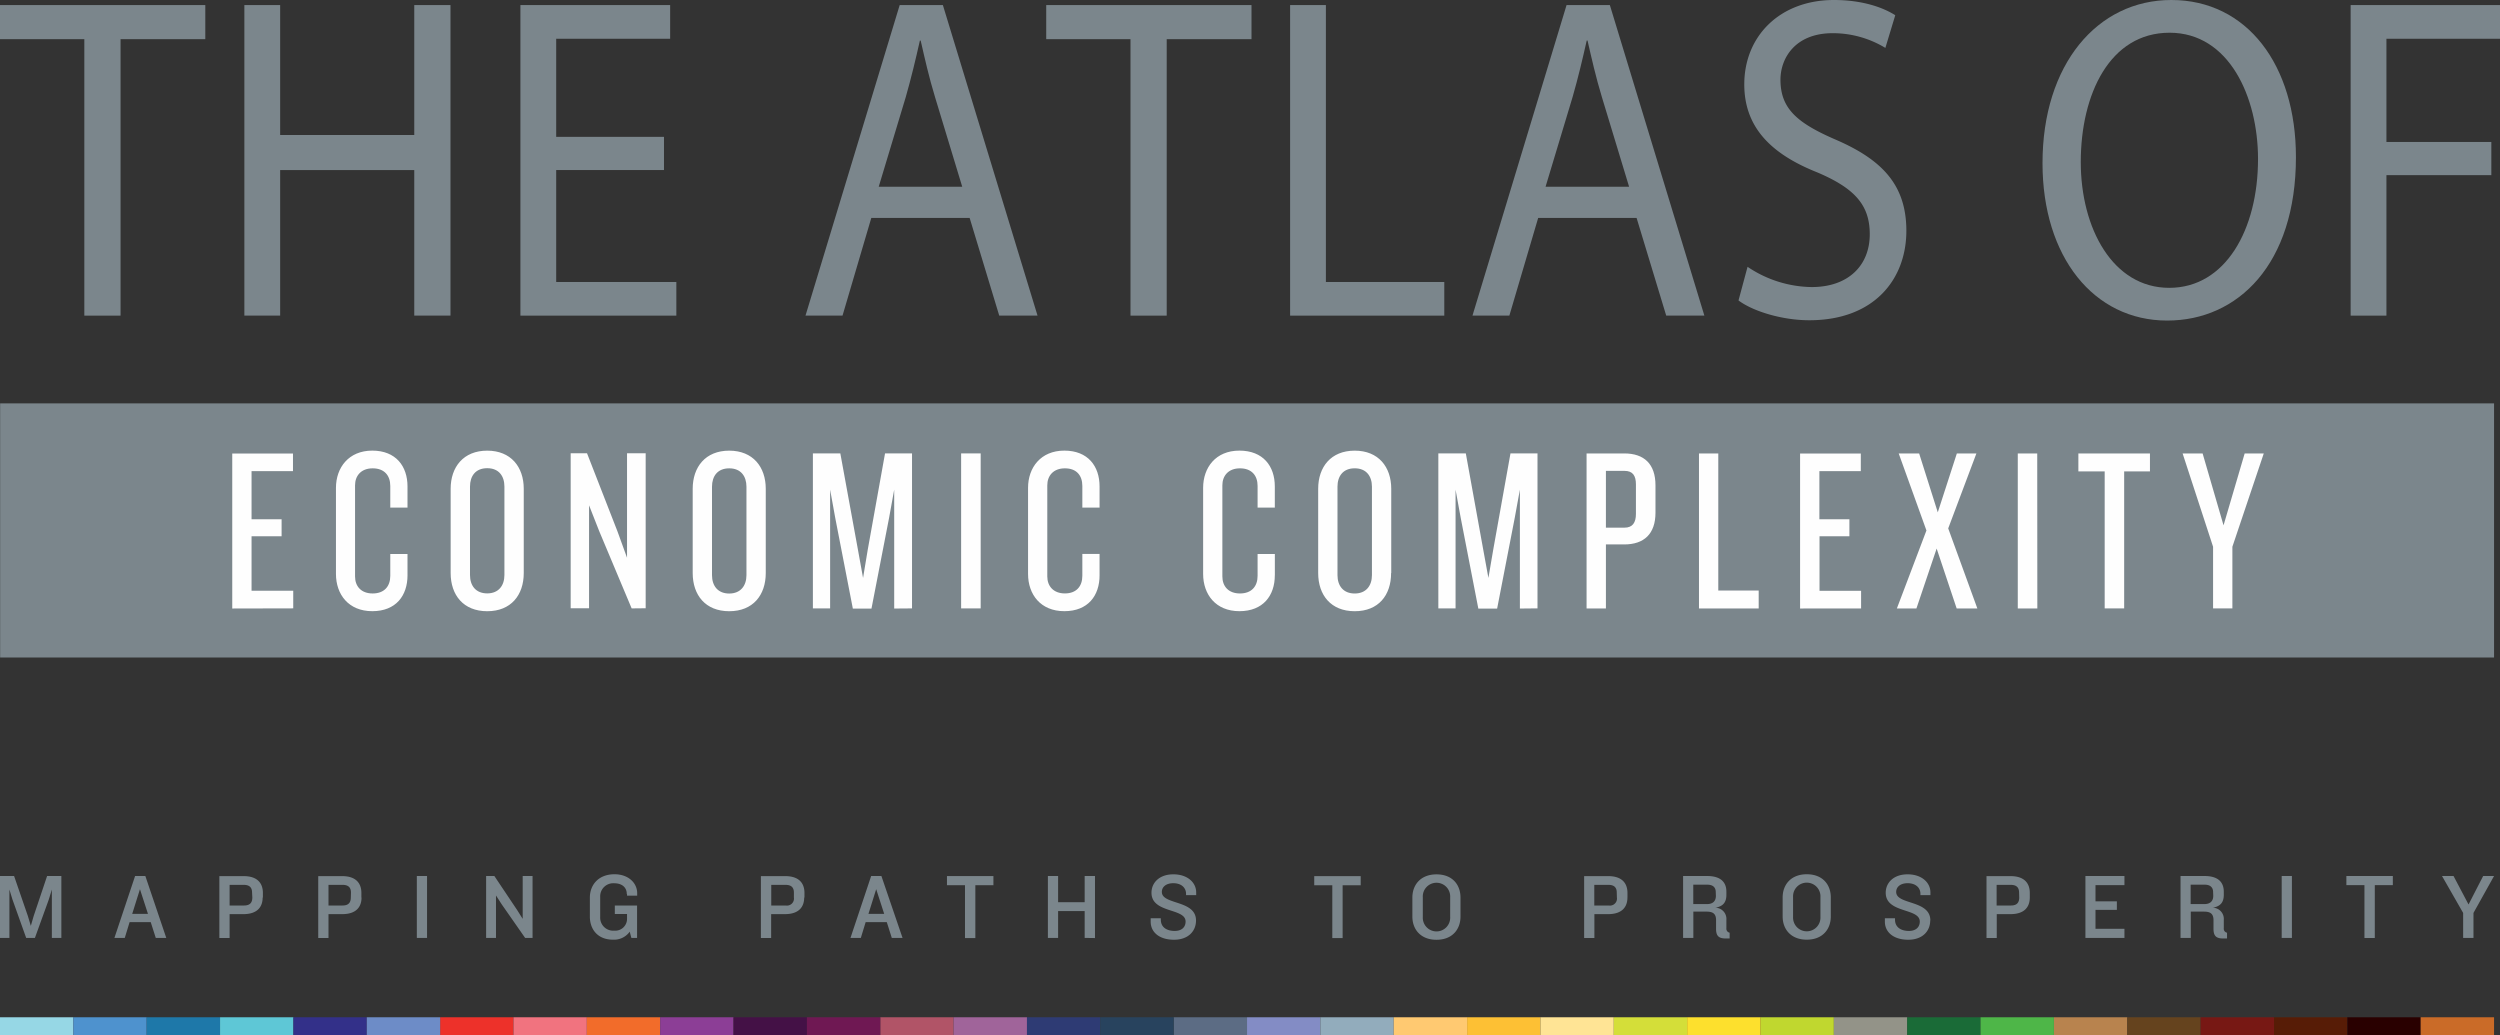
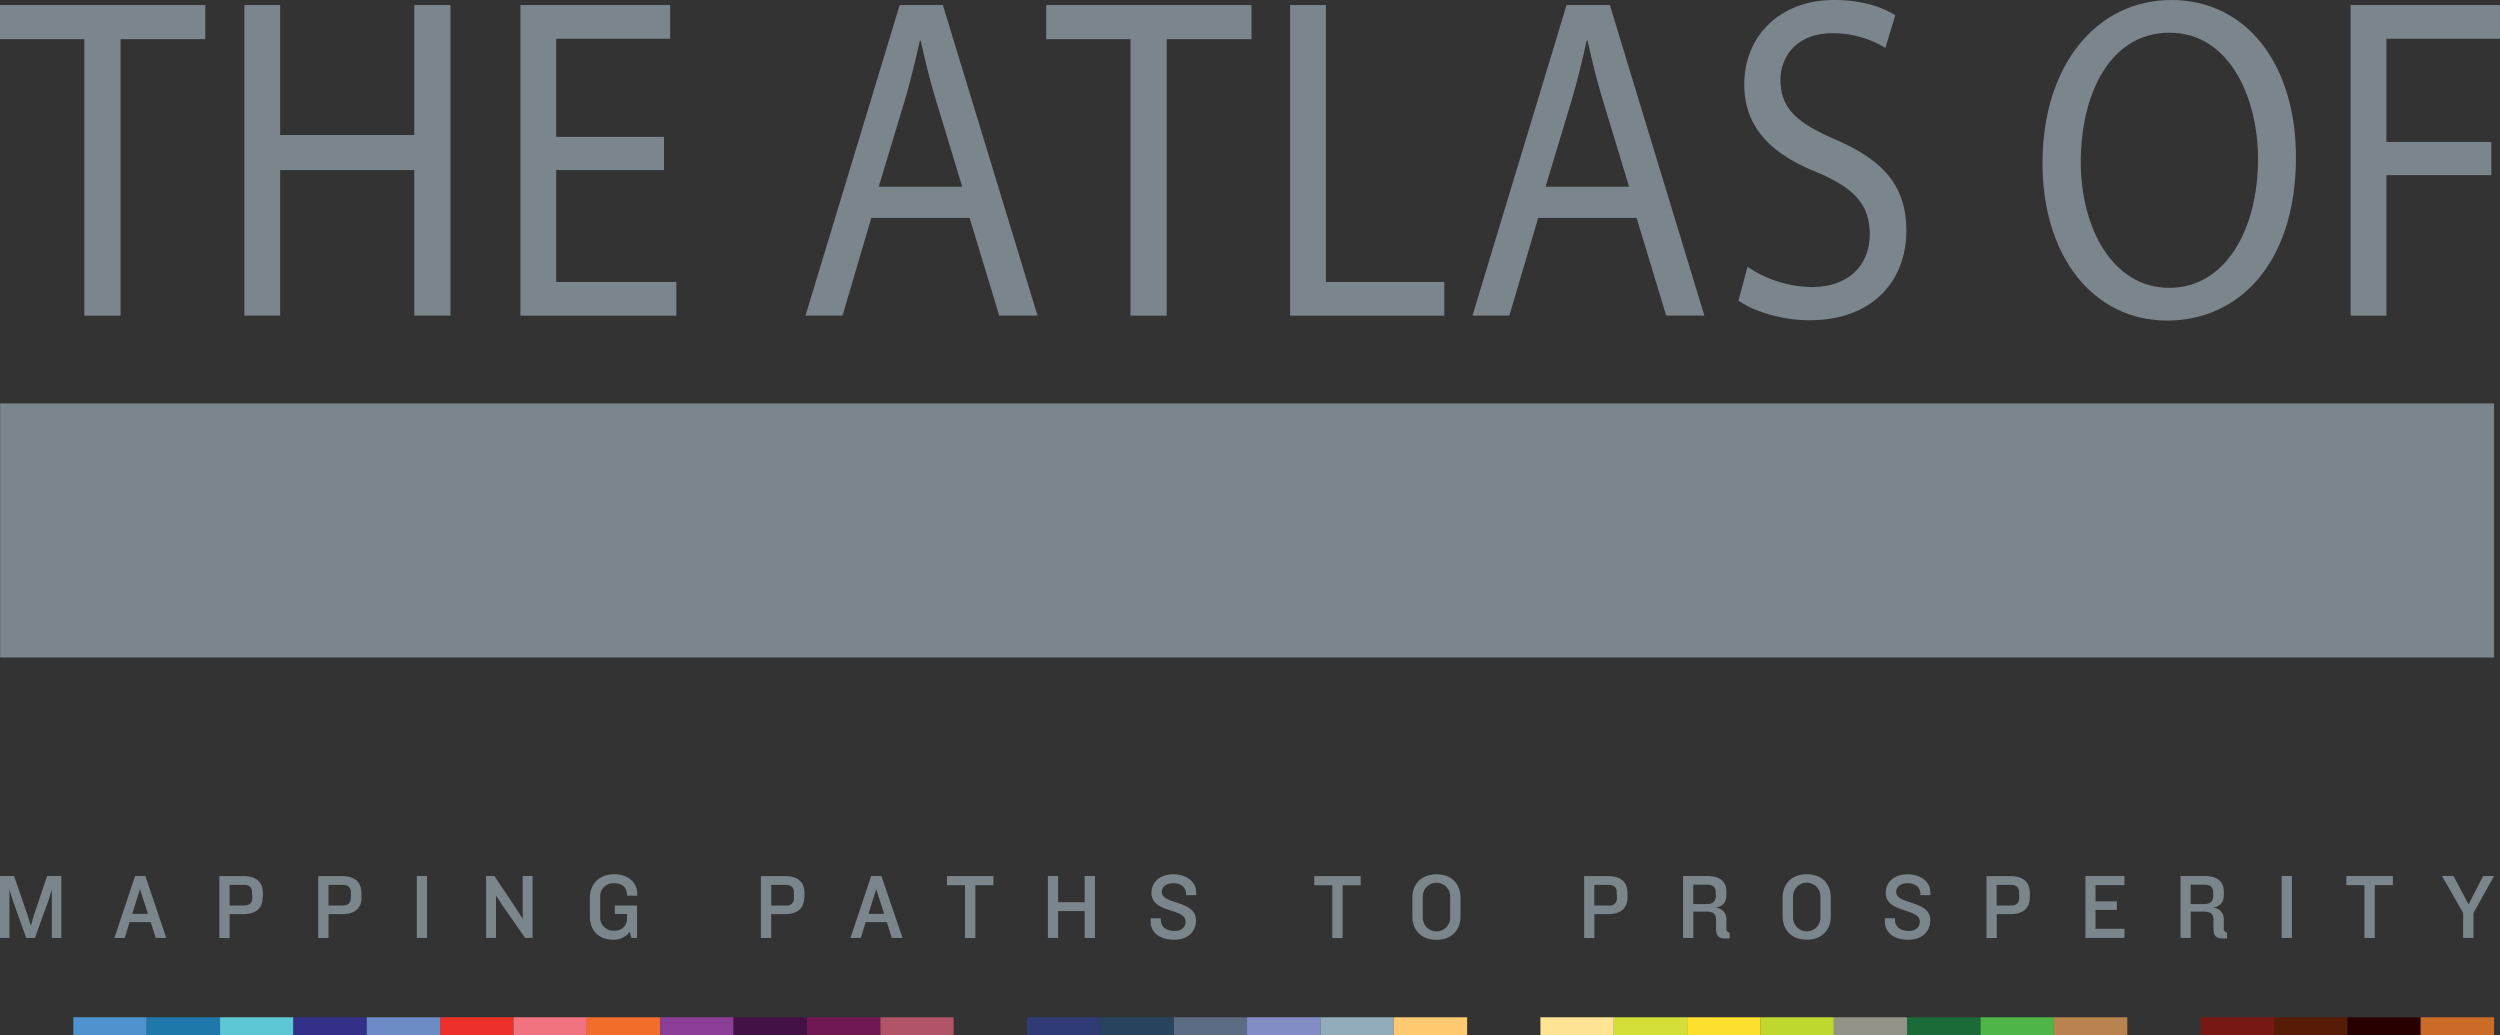
<svg xmlns="http://www.w3.org/2000/svg" viewBox="0 0 709.69 293.81">
  <rect x="0" y="0" width="709.69" height="293.81" fill="#333333" stroke="none" />
  <defs>
    <style>.book-text-cls-1{fill:#7b868c;}.book-text-cls-2{fill:#96d7e5;}.book-text-cls-3{fill:#ed312a;}.book-text-cls-4{fill:#4e92ce;}.book-text-cls-5{fill:#f1737f;}.book-text-cls-6{fill:#1e78a9;}.book-text-cls-7{fill:#f26c2a;}.book-text-cls-8{fill:#5c6c84;}.book-text-cls-9{fill:#b15467;}.book-text-cls-10{fill:#c0d72f;}.book-text-cls-11{fill:#939388;}.book-text-cls-12{fill:#571c06;}.book-text-cls-13{fill:#fdc034;}.book-text-cls-14{fill:#5ec7d6;}.book-text-cls-15{fill:#8c3e96;}.book-text-cls-16{fill:#838cc5;}.book-text-cls-17{fill:#a0649a;}.book-text-cls-18{fill:#1a6b37;}.book-text-cls-19{fill:#290000;}.book-text-cls-20{fill:#ffe495;}.book-text-cls-21{fill:#b8834e;}.book-text-cls-22{fill:#333089;}.book-text-cls-23{fill:#441146;}.book-text-cls-24{fill:#d4de39;}.book-text-cls-25{fill:#65431e;}.book-text-cls-26{fill:#92acbc;}.book-text-cls-27{fill:#2e3b74;}.book-text-cls-28{fill:#4eb648;}.book-text-cls-29{fill:#ca6b28;}.book-text-cls-30{fill:#6d8cc7;}.book-text-cls-31{fill:#6f1853;}.book-text-cls-32{fill:#fde02d;}.book-text-cls-33{fill:#771814;}.book-text-cls-34{fill:#ffc971;}.book-text-cls-35{fill:#28435e;}.book-text-cls-36{fill:#fefefe;}</style>
  </defs>
  <title>book-text</title>
  <path class="book-text-cls-1" d="M23.94,10.12H0V.44H58.28v9.68H34.22V88.6H23.94Z" transform="translate(0 1)" />
  <path class="book-text-cls-1" d="M79.53.44V37.33H117.6V.44h10.28V88.6H117.6V47.27H79.53V88.6H69.37V.44Z" transform="translate(0 1)" />
  <path class="book-text-cls-1" d="M188.49,47.27h-30.6V79.05H192V88.6H147.73V.44h42.51V10H157.89V37.85h30.6Z" transform="translate(0 1)" />
  <path class="book-text-cls-1" d="M247.34,60.87,239.17,88.6H228.66L255.4.44h12.26L294.53,88.6H283.66l-8.4-27.73ZM273.15,52l-7.7-25.38c-1.76-5.76-2.92-11-4.09-16.09h-.23c-1.17,5.23-2.46,10.6-4,16L249.45,52Z" transform="translate(0 1)" />
  <path class="book-text-cls-1" d="M320.92,10.12H297V.44h58.27v9.68H331.2V88.6H320.92Z" transform="translate(0 1)" />
  <path class="book-text-cls-1" d="M366.23.44h10.16V79.05H410V88.6H366.23Z" transform="translate(0 1)" />
  <path class="book-text-cls-1" d="M436.65,60.87,428.47,88.6H418L444.71.44H457L483.83,88.6H473l-8.41-27.73ZM462.46,52,454.75,26.6c-1.75-5.76-2.92-11-4.09-16.09h-.23c-1.17,5.23-2.45,10.6-4,16L438.75,52Z" transform="translate(0 1)" />
  <path class="book-text-cls-1" d="M496.09,74.74a33.21,33.21,0,0,0,18.22,5.75c10.39,0,16.47-6.14,16.47-15,0-8.24-4.21-13-14.84-17.53-12.84-5.1-20.78-12.56-20.78-25C495.16,9.2,505.32-1,520.62-1c8,0,13.89,2.09,17.4,4.32l-2.81,9.28a28.75,28.75,0,0,0-14.94-4.18c-10.75,0-14.84,7.19-14.84,13.21,0,8.24,4.79,12.3,15.65,17,13.32,5.76,20.09,12.95,20.09,25.9,0,13.61-9,25.38-27.56,25.38-7.59,0-15.88-2.48-20.09-5.62Z" transform="translate(0 1)" />
  <path class="book-text-cls-1" d="M651.76,43.61C651.76,74,635.3,90,615.21,90,594.42,90,579.82,72,579.82,45.31c0-28,15.54-46.31,36.56-46.31C637.87-1,651.76,17.44,651.76,43.61ZM590.68,45c0,18.84,9.11,35.71,25.11,35.71S641,64.14,641,44.13c0-17.53-8.18-35.84-25.11-35.84S590.68,25.68,590.68,45Z" transform="translate(0 1)" />
  <path class="book-text-cls-1" d="M667.29.44h42.4V10H677.45v29.3h29.78v9.42H677.45V88.6H667.29Z" transform="translate(0 1)" />
  <rect class="book-text-cls-1" x="0.04" y="114.51" width="707.96" height="72.14" />
  <path class="book-text-cls-1" d="M708,247.68h-3.09l-4.15,8.08-4.26-8.08h-3.27l6,10.48v7.09h2.93v-7.09Zm-28.73,2.59v-2.59H666.08v2.59h5.13v15h2.94v-15Zm-28.65-2.59h-2.9v17.57h2.9Zm-22.33,5.62c0,1.48-.85,2.35-2.54,2.35h-3.88v-5.51h4c1.8,0,2.38,1,2.38,2.08Zm3.91,12.11v-1.64a1.13,1.13,0,0,1-.92-1.26l0-2.38a3.18,3.18,0,0,0-3.12-3.45c2.35-.42,3.12-1.72,3.12-3.67v-.87c0-2.64-1.53-4.46-5.47-4.46H619v17.57h2.91v-7.46h3.83c2,0,2.59.87,2.62,2.34l0,2.59c0,1.9.72,2.69,2.7,2.69Zm-29.12-.16v-2.58h-8.22v-5.38h6.07v-2.43h-6.07v-4.59h8.22v-2.59H592v17.57Zm-29.87-11.47c0,1.34-.58,2.27-2.33,2.27h-4.09v-5.86h4c1.77,0,2.38.87,2.38,2.22Zm3,0v-1.29c0-2.77-1.56-4.78-5.47-4.78h-6.82v17.57h2.91v-6.78h3.91c3.91,0,5.47-2,5.47-4.72m-28.23,6.52c0-5.89-9.7-4.38-9.7-8.1,0-1.43,1.22-2.48,3.25-2.48,2.33,0,3.63,1.32,3.63,3v.39H548v-.76c0-2.83-2.49-5.15-6.48-5.15s-6.21,2.4-6.21,5.23c0,5.9,9.67,4.27,9.67,8.17,0,1.51-1,2.67-3.09,2.67s-3.94-.93-3.94-3.2v-.39h-2.88v.95c0,3,2.46,5.14,6.64,5.14,4,0,6.23-2.4,6.23-5.48m-31.16-1a3.89,3.89,0,1,1-7.77,0v-5.64a3.89,3.89,0,1,1,7.77,0Zm2.94-.11v-5.43c0-3.61-2.3-6.57-6.82-6.57s-6.85,3-6.85,6.57v5.43c0,3.59,2.33,6.57,6.85,6.57s6.82-3,6.82-6.57M487.1,253.3c0,1.48-.84,2.35-2.54,2.35h-3.88v-5.51h4c1.8,0,2.38,1,2.38,2.08ZM491,265.41v-1.64a1.14,1.14,0,0,1-.92-1.26l0-2.38a3.18,3.18,0,0,0-3.12-3.45c2.36-.42,3.12-1.72,3.12-3.67v-.87c0-2.64-1.53-4.46-5.47-4.46h-6.82v17.57h2.91v-7.46h3.83c2,0,2.59.87,2.62,2.34l0,2.59c0,1.9.72,2.69,2.7,2.69Zm-32-11.63a2,2,0,0,1-2.32,2.27h-4.1v-5.86h4c1.78,0,2.38.87,2.38,2.22Zm3,0v-1.29c0-2.77-1.56-4.78-5.47-4.78H449.7v17.57h2.91v-6.78h3.91c3.91,0,5.47-2,5.47-4.72m-50.32,5.54a3.89,3.89,0,1,1-7.77,0v-5.64a3.89,3.89,0,1,1,7.77,0Zm2.93-.11v-5.43c0-3.61-2.29-6.57-6.81-6.57s-6.85,3-6.85,6.57v5.43c0,3.59,2.33,6.57,6.85,6.57s6.81-3,6.81-6.57m-28.33-8.91v-2.59H373.08v2.59h5.13v15h2.93v-15Zm-46.75,10c0-5.89-9.7-4.38-9.7-8.1,0-1.43,1.21-2.48,3.25-2.48,2.32,0,3.62,1.32,3.62,3v.39h2.88v-.76c0-2.83-2.48-5.15-6.48-5.15s-6.21,2.4-6.21,5.23c0,5.9,9.68,4.27,9.68,8.17,0,1.51-1,2.67-3.1,2.67s-3.93-.93-3.93-3.2v-.39h-2.88v.95c0,3,2.45,5.14,6.63,5.14,4,0,6.24-2.4,6.24-5.48m-28.68,5V247.68h-2.93v7.44h-7.54v-7.44h-2.9v17.57h2.9v-7.62h7.54v7.62Zm-28.83-15v-2.59H268.82v2.59h5.12v15h2.94v-15ZM251,258.42h-4.47l2.2-7Zm5.21,6.83-6-17.57H247.3l-5.87,17.57h2.94l1.37-4.48h6l1.42,4.48Zm-30.84-11.47a2,2,0,0,1-2.33,2.27h-4.1v-5.86h4.05c1.77,0,2.38.87,2.38,2.22Zm3,0v-1.29c0-2.77-1.55-4.78-5.47-4.78H216v17.57h2.91v-6.78h3.91c3.92,0,5.47-2,5.47-4.72M178,252.8v.45h2.88v-.69c0-2.95-2.54-5.38-6.43-5.38-4.6,0-7,3.06-7,6.62v5.41c0,3.53,2.16,6.54,6.55,6.54a5.46,5.46,0,0,0,4.76-2.27l.47,1.77h1.62v-9.2h-6.32v2.42H178v1.35a3.35,3.35,0,0,1-3.62,3.37,3.69,3.69,0,0,1-4-3.82v-5.78a3.71,3.71,0,0,1,4-3.85c2.15,0,3.55,1.14,3.55,3.06m-26.75,12.45V247.68h-2.8v12.16l-1.56-2.48-6.48-9.68H138v17.57h2.8V253.2l1.61,2.5,6.66,9.55Zm-29.95-17.57h-2.9v17.57h2.9Zm-21.64,6.1c0,1.34-.58,2.27-2.33,2.27H93.25v-5.86h4c1.77,0,2.38.87,2.38,2.22Zm3,0v-1.29c0-2.77-1.56-4.78-5.47-4.78H90.34v17.57h2.91v-6.78h3.91c3.91,0,5.47-2,5.47-4.72m-31,0c0,1.34-.58,2.27-2.33,2.27H65.18v-5.86h4c1.77,0,2.38.87,2.38,2.22Zm3,0v-1.29c0-2.77-1.56-4.78-5.47-4.78H62.27v17.57h2.91v-6.78h3.91c3.91,0,5.47-2,5.47-4.72M42,258.42H37.53l2.2-7Zm5.2,6.83-5.94-17.57H38.35l-5.87,17.57h2.94l1.37-4.48h6l1.43,4.48Zm-29.78,0V247.68H13.37L9.57,259l-.82,2.83L7.9,259,4,247.68H0v17.57H2.67V251.51l.87,2.85,3.89,10.89H9.91l3.94-10.89.87-2.85v13.74Z" transform="translate(0 1)" />
-   <rect class="book-text-cls-2" y="288.77" width="20.83" height="5.04" />
  <rect class="book-text-cls-3" x="124.94" y="288.77" width="20.83" height="5.04" />
  <rect class="book-text-cls-4" x="20.82" y="288.77" width="20.83" height="5.04" />
  <rect class="book-text-cls-5" x="145.76" y="288.77" width="20.83" height="5.04" />
  <rect class="book-text-cls-6" x="41.65" y="288.77" width="20.83" height="5.04" />
  <rect class="book-text-cls-7" x="166.59" y="288.77" width="20.83" height="5.04" />
  <rect class="book-text-cls-8" x="333.17" y="288.77" width="20.83" height="5.04" />
  <rect class="book-text-cls-9" x="249.88" y="288.77" width="20.83" height="5.04" />
  <rect class="book-text-cls-10" x="499.76" y="288.77" width="20.83" height="5.04" />
  <rect class="book-text-cls-11" x="520.59" y="288.77" width="20.83" height="5.04" />
  <rect class="book-text-cls-12" x="645.53" y="288.77" width="20.83" height="5.04" />
-   <rect class="book-text-cls-13" x="416.47" y="288.77" width="20.83" height="5.04" />
  <rect class="book-text-cls-14" x="62.47" y="288.77" width="20.83" height="5.04" />
  <rect class="book-text-cls-15" x="187.41" y="288.77" width="20.83" height="5.04" />
  <rect class="book-text-cls-16" x="354" y="288.77" width="20.83" height="5.04" />
-   <rect class="book-text-cls-17" x="270.7" y="288.77" width="20.83" height="5.04" />
  <rect class="book-text-cls-18" x="541.41" y="288.77" width="20.83" height="5.04" />
  <rect class="book-text-cls-19" x="666.35" y="288.77" width="20.83" height="5.04" />
  <rect class="book-text-cls-20" x="437.29" y="288.77" width="20.83" height="5.04" />
  <rect class="book-text-cls-21" x="583.06" y="288.77" width="20.83" height="5.04" />
  <rect class="book-text-cls-22" x="83.29" y="288.77" width="20.83" height="5.04" />
  <rect class="book-text-cls-23" x="208.23" y="288.77" width="20.83" height="5.04" />
  <rect class="book-text-cls-24" x="458.12" y="288.77" width="20.83" height="5.04" />
-   <rect class="book-text-cls-25" x="603.88" y="288.77" width="20.83" height="5.04" />
  <rect class="book-text-cls-26" x="374.82" y="288.77" width="20.83" height="5.04" />
  <rect class="book-text-cls-27" x="291.53" y="288.77" width="20.83" height="5.04" />
  <rect class="book-text-cls-28" x="562.23" y="288.77" width="20.83" height="5.04" />
  <rect class="book-text-cls-29" x="687.17" y="288.77" width="20.83" height="5.04" />
  <rect class="book-text-cls-30" x="104.12" y="288.77" width="20.83" height="5.04" />
  <rect class="book-text-cls-31" x="229.06" y="288.77" width="20.83" height="5.04" />
  <rect class="book-text-cls-32" x="478.94" y="288.77" width="20.83" height="5.04" />
  <rect class="book-text-cls-33" x="624.7" y="288.77" width="20.83" height="5.04" />
  <rect class="book-text-cls-34" x="395.65" y="288.77" width="20.83" height="5.04" />
  <rect class="book-text-cls-35" x="312.35" y="288.77" width="20.83" height="5.04" />
-   <path class="book-text-cls-36" d="M642.63,127.72h-5.42l-6,20.41-5.94-20.41h-5.68l8.65,26.49v17.5h5.48v-17.5Zm-32.31,5.09v-5.09H590v5.09h7.47v38.9H603v-38.9Zm-32-5.09H572.8v44h5.55Zm-17,44L553.05,149l8-21.27h-5.55l-5.41,16.71-5.29-16.71H539l7.87,21.86-8.39,22.13h5.55l5.74-17,5.68,17Zm-33,0v-5H516.52V151.24H525v-4.83h-8.52V132.74h11.76v-5H511v44Zm-29.07,0v-5.08H487.78V127.72H482.3v44ZM464.4,144.89c0,2.45-.93,3.9-3.24,3.9h-5.28V132.67h5.28c2.31,0,3.24,1.32,3.24,3.83Zm5.55-.33v-7.79c0-6.08-3.24-9.05-8.85-9.05H450.39v44h5.49V153.55h5.22c5.61,0,8.85-3,8.85-9m-33.49,27.15v-44h-7.67L423.9,155l-1.38,8.06-1.46-8-4.95-27.35h-7.8v44h4.89V138l1.46,8,5,25.76H425L430,146l1.46-8v33.75Zm-47-9.44c0,3-1.65,5.22-4.89,5.22s-4.89-2.18-4.89-5.22v-25.1c0-3,1.59-5.22,4.89-5.22s4.89,2.24,4.89,5.22Zm5.48-.6V137.76c0-6.21-3.63-10.83-10.37-10.83s-10.37,4.62-10.37,10.83v23.91c0,6.28,3.64,10.84,10.37,10.84S394.9,168,394.9,161.67m-33,.66v-6.07H357v6.21c0,3-1.72,5-5,5s-5-2.05-5-4.83V136.77c0-2.71,1.72-4.82,5-4.82s5,2,5,5v6.14h4.89v-6c0-5.75-3.31-10.17-10.05-10.17s-10.3,4.82-10.3,10.57v24.44c0,5.81,3.57,10.57,10.3,10.57s10.05-4.43,10.05-10.18m-49.75,0v-6.07h-4.89v6.21c0,3-1.71,5-4.95,5s-5-2.05-5-4.83V136.77c0-2.71,1.72-4.82,5-4.82s4.95,2,4.95,5v6.14h4.89v-6c0-5.75-3.3-10.17-10-10.17s-10.3,4.82-10.3,10.57v24.44c0,5.81,3.56,10.57,10.3,10.57s10-4.43,10-10.18m-33.75-34.61h-5.55v44h5.55Zm-19.49,44v-44h-7.66L246.34,155,245,163.06l-1.45-8-5-27.35h-7.79v44h4.89V138l1.45,8,5,25.76h5.29l5-25.76,1.45-8v33.75Zm-47-9.44c0,3-1.66,5.22-4.89,5.22s-4.89-2.18-4.89-5.22v-25.1c0-3,1.58-5.22,4.89-5.22s4.89,2.24,4.89,5.22Zm5.48-.6V137.76c0-6.21-3.64-10.83-10.37-10.83s-10.37,4.62-10.37,10.83v23.91c0,6.28,3.63,10.84,10.37,10.84s10.37-4.56,10.37-10.84m-34.09,10v-44H178v29.66l-2.71-7.47-8.65-22.19H162v44h5.22V142.45l2.91,7.4,9.18,21.86Zm-40.1-9.44c0,3-1.65,5.22-4.88,5.22s-4.89-2.18-4.89-5.22v-25.1c0-3,1.58-5.22,4.89-5.22s4.88,2.24,4.88,5.22Zm5.49-.6V137.76c0-6.21-3.64-10.83-10.37-10.83s-10.38,4.62-10.38,10.83v23.91c0,6.28,3.64,10.84,10.38,10.84s10.37-4.56,10.37-10.84m-33,.66v-6.07h-4.89v6.21c0,3-1.72,5-5,5s-5-2.05-5-4.83V136.77c0-2.71,1.72-4.82,5-4.82s5,2,5,5v6.14h4.89v-6c0-5.75-3.31-10.17-10-10.17s-10.31,4.82-10.31,10.57v24.44c0,5.81,3.57,10.57,10.31,10.57s10-4.43,10-10.18m-32.44,9.38v-5H71.41V151.24h8.53v-4.83H71.41V132.74H83.17v-5H65.93v44Z" transform="translate(0 1)" />
</svg>